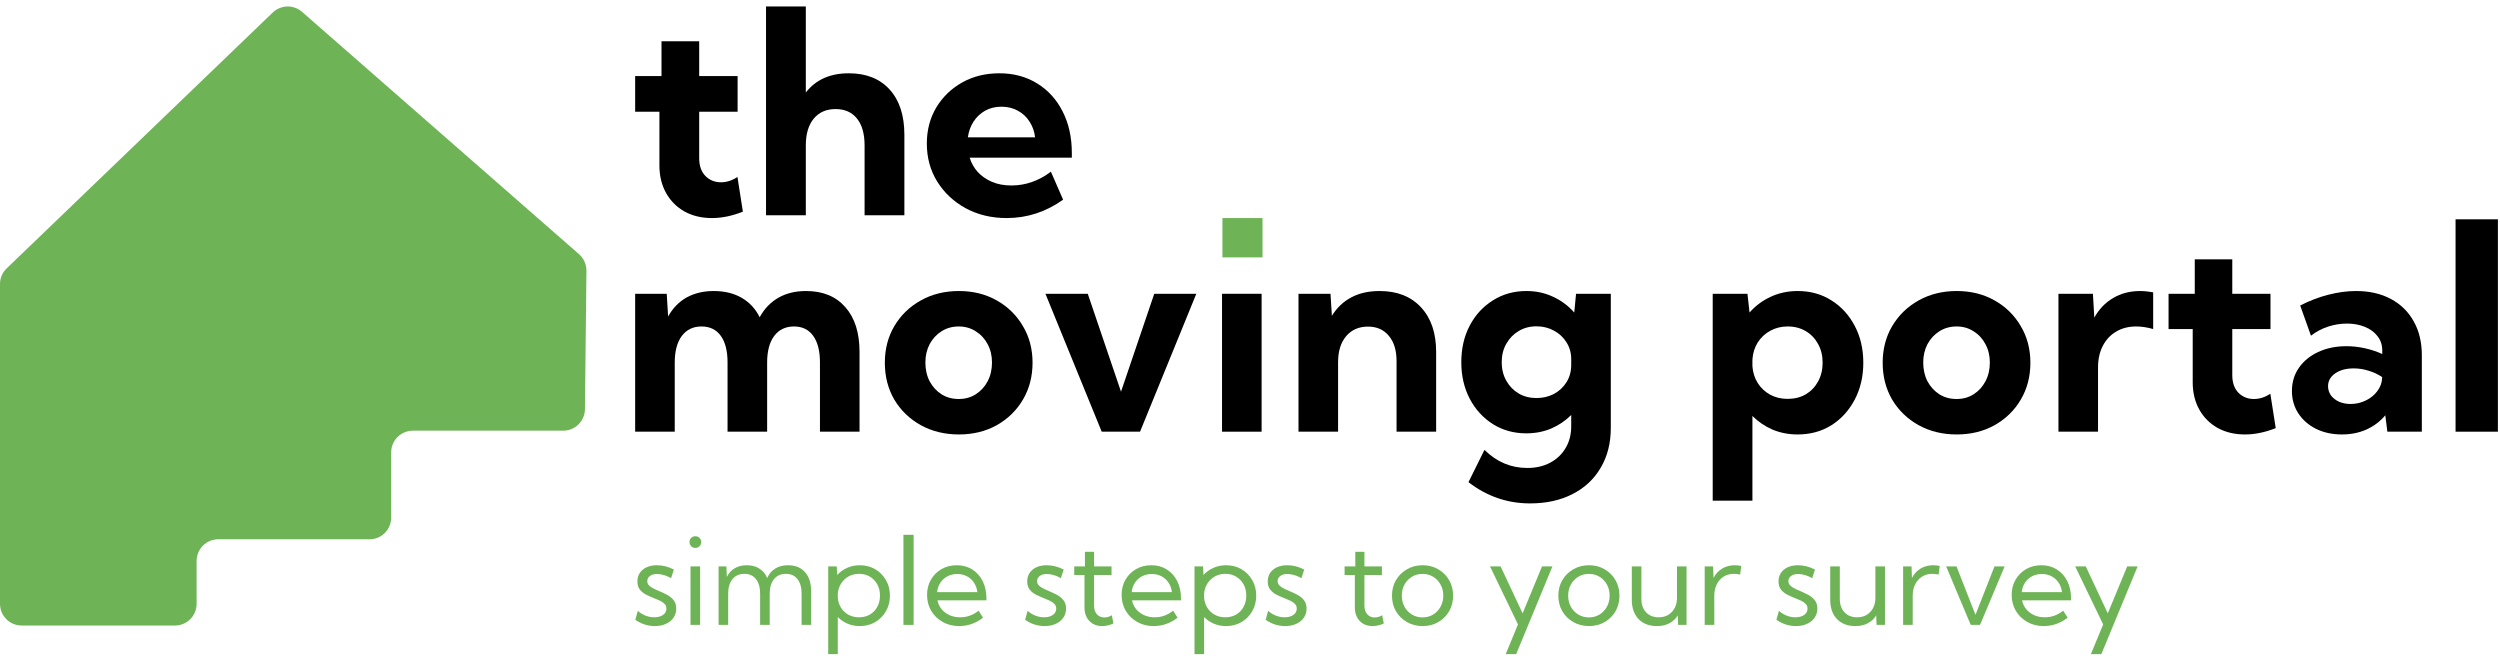
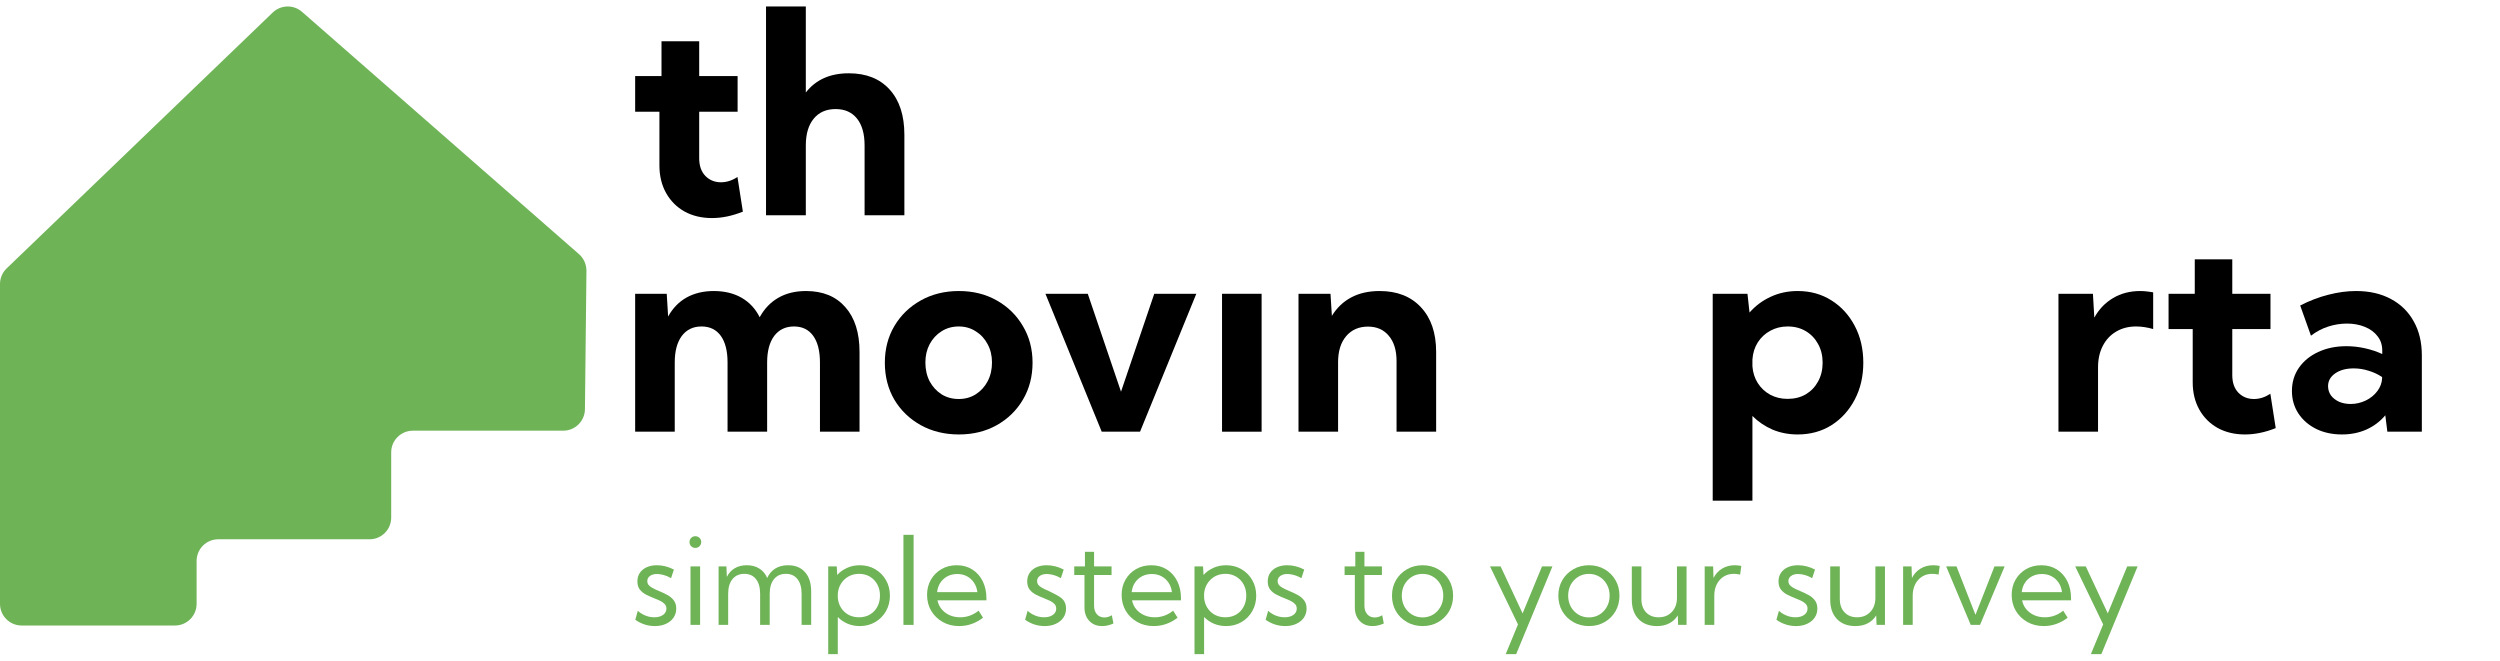
<svg xmlns="http://www.w3.org/2000/svg" width="193" height="51" viewBox="0 0 193 51" fill="none">
  <path d="M49.044 47.849L49.239 47.154C49.347 47.256 49.47 47.345 49.609 47.42C49.747 47.496 49.893 47.554 50.047 47.596C50.2 47.636 50.355 47.655 50.512 47.655C50.792 47.655 51.018 47.593 51.189 47.47C51.361 47.346 51.447 47.185 51.447 46.987C51.447 46.842 51.402 46.723 51.311 46.63C51.224 46.534 51.108 46.451 50.964 46.382C50.819 46.312 50.664 46.246 50.498 46.183C50.297 46.105 50.097 46.016 49.898 45.916C49.699 45.817 49.534 45.686 49.401 45.524C49.272 45.361 49.207 45.147 49.207 44.882C49.207 44.63 49.27 44.41 49.397 44.223C49.523 44.036 49.699 43.892 49.925 43.79C50.154 43.687 50.416 43.636 50.711 43.636C51.156 43.636 51.594 43.747 52.025 43.97L51.804 44.639C51.707 44.575 51.596 44.52 51.469 44.471C51.343 44.42 51.214 44.381 51.081 44.354C50.949 44.327 50.824 44.313 50.706 44.313C50.486 44.313 50.309 44.365 50.173 44.467C50.038 44.566 49.97 44.7 49.97 44.869C49.97 44.965 49.997 45.054 50.051 45.135C50.109 45.214 50.203 45.292 50.336 45.37C50.468 45.448 50.652 45.536 50.887 45.632C51.095 45.716 51.299 45.813 51.501 45.921C51.703 46.026 51.87 46.163 52.002 46.332C52.138 46.498 52.206 46.714 52.206 46.982C52.206 47.247 52.135 47.482 51.993 47.687C51.855 47.888 51.661 48.047 51.411 48.161C51.164 48.275 50.878 48.333 50.553 48.333C50.014 48.333 49.511 48.171 49.044 47.849Z" fill="#6FB357" />
  <path d="M53.678 42.299C53.551 42.299 53.444 42.256 53.357 42.168C53.273 42.078 53.231 41.97 53.231 41.843C53.231 41.72 53.273 41.614 53.357 41.527C53.444 41.44 53.551 41.396 53.678 41.396C53.807 41.396 53.916 41.44 54.003 41.527C54.09 41.614 54.134 41.72 54.134 41.843C54.134 41.97 54.09 42.078 54.003 42.168C53.916 42.256 53.807 42.299 53.678 42.299ZM54.048 48.242H53.307V43.726H54.048V48.242Z" fill="#6FB357" />
  <path d="M62.623 48.242H61.883V45.835C61.883 45.351 61.776 44.974 61.562 44.706C61.352 44.435 61.053 44.3 60.668 44.3C60.28 44.3 59.974 44.437 59.751 44.711C59.532 44.982 59.422 45.357 59.422 45.835V48.242H58.681V45.835C58.681 45.351 58.574 44.974 58.361 44.706C58.147 44.435 57.847 44.3 57.462 44.3C57.074 44.3 56.768 44.437 56.545 44.711C56.325 44.982 56.215 45.357 56.215 45.835V48.242H55.475V43.726H56.08L56.112 44.535C56.262 44.24 56.467 44.017 56.726 43.866C56.988 43.713 57.296 43.636 57.652 43.636C58.031 43.636 58.355 43.722 58.622 43.894C58.893 44.062 59.095 44.304 59.228 44.62C59.375 44.298 59.584 44.054 59.855 43.889C60.129 43.72 60.456 43.636 60.835 43.636C61.398 43.636 61.836 43.815 62.149 44.173C62.465 44.529 62.623 45.025 62.623 45.664V48.242Z" fill="#6FB357" />
  <path d="M64.678 50.5H63.938V43.726H64.597L64.633 44.386C64.844 44.154 65.098 43.972 65.396 43.839C65.694 43.704 66.021 43.636 66.376 43.636C66.819 43.636 67.215 43.738 67.564 43.943C67.916 44.148 68.193 44.428 68.395 44.783C68.599 45.135 68.702 45.536 68.702 45.984C68.702 46.43 68.599 46.83 68.395 47.185C68.193 47.541 67.916 47.821 67.564 48.025C67.215 48.23 66.819 48.333 66.376 48.333C66.036 48.333 65.72 48.271 65.428 48.147C65.139 48.024 64.889 47.852 64.678 47.633V50.5ZM66.317 47.655C66.633 47.655 66.913 47.584 67.157 47.443C67.401 47.298 67.591 47.1 67.726 46.847C67.865 46.594 67.934 46.305 67.934 45.98C67.934 45.652 67.865 45.363 67.726 45.113C67.588 44.86 67.397 44.661 67.153 44.517C66.912 44.372 66.635 44.3 66.322 44.3C66.024 44.3 65.754 44.366 65.514 44.499C65.276 44.631 65.083 44.813 64.936 45.045C64.788 45.274 64.702 45.536 64.678 45.831V46.138C64.702 46.433 64.787 46.695 64.931 46.924C65.076 47.152 65.267 47.331 65.504 47.461C65.745 47.59 66.016 47.655 66.317 47.655Z" fill="#6FB357" />
  <path d="M70.531 48.242H69.745V41.288H70.531V48.242Z" fill="#6FB357" />
  <path d="M75.891 47.687C75.331 48.117 74.714 48.333 74.039 48.333C73.57 48.333 73.148 48.227 72.775 48.016C72.402 47.806 72.107 47.52 71.89 47.158C71.676 46.794 71.569 46.383 71.569 45.926C71.569 45.486 71.669 45.095 71.867 44.752C72.066 44.405 72.338 44.133 72.685 43.934C73.031 43.735 73.424 43.636 73.863 43.636C74.315 43.636 74.712 43.744 75.055 43.961C75.402 44.178 75.671 44.479 75.864 44.864C76.056 45.25 76.153 45.695 76.153 46.201V46.346H72.373C72.427 46.611 72.536 46.841 72.698 47.036C72.864 47.232 73.069 47.384 73.312 47.493C73.556 47.601 73.829 47.655 74.13 47.655C74.647 47.655 75.12 47.485 75.548 47.145L75.891 47.687ZM72.346 45.713H75.453C75.42 45.433 75.332 45.19 75.191 44.982C75.052 44.771 74.872 44.607 74.649 44.489C74.429 44.372 74.181 44.313 73.904 44.313C73.624 44.313 73.371 44.372 73.145 44.489C72.922 44.607 72.74 44.771 72.599 44.982C72.46 45.19 72.376 45.433 72.346 45.713Z" fill="#6FB357" />
-   <path d="M79.138 47.849L79.332 47.154C79.44 47.256 79.564 47.345 79.702 47.42C79.841 47.496 79.987 47.554 80.14 47.596C80.294 47.636 80.449 47.655 80.605 47.655C80.885 47.655 81.111 47.593 81.283 47.47C81.454 47.346 81.54 47.185 81.54 46.987C81.54 46.842 81.495 46.723 81.405 46.63C81.317 46.534 81.201 46.451 81.057 46.382C80.912 46.312 80.757 46.246 80.592 46.183C80.39 46.105 80.19 46.016 79.991 45.916C79.793 45.817 79.627 45.686 79.495 45.524C79.365 45.361 79.3 45.147 79.3 44.882C79.3 44.63 79.364 44.41 79.49 44.223C79.616 44.036 79.793 43.892 80.018 43.79C80.247 43.687 80.509 43.636 80.804 43.636C81.25 43.636 81.688 43.747 82.118 43.97L81.897 44.639C81.801 44.575 81.689 44.52 81.563 44.471C81.436 44.42 81.307 44.381 81.174 44.354C81.042 44.327 80.917 44.313 80.799 44.313C80.58 44.313 80.402 44.365 80.267 44.467C80.131 44.566 80.064 44.7 80.064 44.869C80.064 44.965 80.091 45.054 80.145 45.135C80.202 45.214 80.297 45.292 80.429 45.37C80.562 45.448 80.745 45.536 80.98 45.632C81.188 45.716 81.393 45.813 81.594 45.921C81.796 46.026 81.963 46.163 82.096 46.332C82.231 46.498 82.299 46.714 82.299 46.982C82.299 47.247 82.228 47.482 82.087 47.687C81.948 47.888 81.754 48.047 81.504 48.161C81.257 48.275 80.971 48.333 80.646 48.333C80.107 48.333 79.604 48.171 79.138 47.849Z" fill="#6FB357" />
+   <path d="M79.138 47.849L79.332 47.154C79.44 47.256 79.564 47.345 79.702 47.42C79.841 47.496 79.987 47.554 80.14 47.596C80.294 47.636 80.449 47.655 80.605 47.655C80.885 47.655 81.111 47.593 81.283 47.47C81.454 47.346 81.54 47.185 81.54 46.987C81.54 46.842 81.495 46.723 81.405 46.63C81.317 46.534 81.201 46.451 81.057 46.382C80.912 46.312 80.757 46.246 80.592 46.183C80.39 46.105 80.19 46.016 79.991 45.916C79.793 45.817 79.627 45.686 79.495 45.524C79.365 45.361 79.3 45.147 79.3 44.882C79.3 44.63 79.364 44.41 79.49 44.223C79.616 44.036 79.793 43.892 80.018 43.79C80.247 43.687 80.509 43.636 80.804 43.636C81.25 43.636 81.688 43.747 82.118 43.97L81.897 44.639C81.801 44.575 81.689 44.52 81.563 44.471C81.436 44.42 81.307 44.381 81.174 44.354C81.042 44.327 80.917 44.313 80.799 44.313C80.58 44.313 80.402 44.365 80.267 44.467C80.131 44.566 80.064 44.7 80.064 44.869C80.064 44.965 80.091 45.054 80.145 45.135C80.202 45.214 80.297 45.292 80.429 45.37C80.562 45.448 80.745 45.536 80.98 45.632C81.796 46.026 81.963 46.163 82.096 46.332C82.231 46.498 82.299 46.714 82.299 46.982C82.299 47.247 82.228 47.482 82.087 47.687C81.948 47.888 81.754 48.047 81.504 48.161C81.257 48.275 80.971 48.333 80.646 48.333C80.107 48.333 79.604 48.171 79.138 47.849Z" fill="#6FB357" />
  <path d="M85.957 48.134C85.659 48.266 85.368 48.333 85.085 48.333C84.814 48.333 84.576 48.274 84.371 48.156C84.167 48.036 84.007 47.869 83.893 47.655C83.778 47.438 83.721 47.187 83.721 46.901V44.39H82.931V43.726H83.757V42.597H84.462V43.726H85.812V44.39H84.462V46.766C84.462 47.036 84.534 47.255 84.679 47.42C84.826 47.586 85.019 47.669 85.257 47.669C85.449 47.669 85.642 47.611 85.835 47.497L85.957 48.134Z" fill="#6FB357" />
  <path d="M90.91 47.687C90.35 48.117 89.733 48.333 89.059 48.333C88.589 48.333 88.168 48.227 87.794 48.016C87.421 47.806 87.126 47.52 86.909 47.158C86.696 46.794 86.589 46.383 86.589 45.926C86.589 45.486 86.688 45.095 86.887 44.752C87.085 44.405 87.358 44.133 87.704 43.934C88.05 43.735 88.443 43.636 88.883 43.636C89.334 43.636 89.732 43.744 90.075 43.961C90.421 44.178 90.691 44.479 90.883 44.864C91.076 45.25 91.172 45.695 91.172 46.201V46.346H87.393C87.447 46.611 87.555 46.841 87.718 47.036C87.883 47.232 88.088 47.384 88.332 47.493C88.576 47.601 88.848 47.655 89.149 47.655C89.667 47.655 90.14 47.485 90.567 47.145L90.91 47.687ZM87.365 45.713H90.472C90.439 45.433 90.352 45.19 90.21 44.982C90.072 44.771 89.891 44.607 89.669 44.489C89.449 44.372 89.2 44.313 88.924 44.313C88.644 44.313 88.391 44.372 88.165 44.489C87.942 44.607 87.76 44.771 87.618 44.982C87.48 45.19 87.396 45.433 87.365 45.713Z" fill="#6FB357" />
  <path d="M92.956 50.5H92.216V43.726H92.875L92.911 44.386C93.122 44.154 93.376 43.972 93.674 43.839C93.972 43.704 94.299 43.636 94.654 43.636C95.097 43.636 95.493 43.738 95.842 43.943C96.194 44.148 96.471 44.428 96.673 44.783C96.877 45.135 96.98 45.536 96.98 45.984C96.98 46.43 96.877 46.83 96.673 47.185C96.471 47.541 96.194 47.821 95.842 48.025C95.493 48.23 95.097 48.333 94.654 48.333C94.314 48.333 93.998 48.271 93.706 48.147C93.417 48.024 93.167 47.852 92.956 47.633V50.5ZM94.595 47.655C94.911 47.655 95.191 47.584 95.435 47.443C95.679 47.298 95.869 47.1 96.004 46.847C96.143 46.594 96.212 46.305 96.212 45.98C96.212 45.652 96.143 45.363 96.004 45.113C95.866 44.86 95.675 44.661 95.431 44.517C95.19 44.372 94.913 44.3 94.6 44.3C94.302 44.3 94.032 44.366 93.791 44.499C93.554 44.631 93.361 44.813 93.213 45.045C93.066 45.274 92.98 45.536 92.956 45.831V46.138C92.98 46.433 93.064 46.695 93.209 46.924C93.353 47.152 93.545 47.331 93.782 47.461C94.023 47.59 94.294 47.655 94.595 47.655Z" fill="#6FB357" />
  <path d="M97.707 47.849L97.901 47.154C98.009 47.256 98.133 47.345 98.271 47.42C98.41 47.496 98.556 47.554 98.709 47.596C98.863 47.636 99.018 47.655 99.174 47.655C99.454 47.655 99.68 47.593 99.852 47.47C100.023 47.346 100.109 47.185 100.109 46.987C100.109 46.842 100.064 46.723 99.974 46.63C99.886 46.534 99.77 46.451 99.626 46.382C99.481 46.312 99.326 46.246 99.161 46.183C98.959 46.105 98.759 46.016 98.56 45.916C98.362 45.817 98.196 45.686 98.064 45.524C97.934 45.361 97.869 45.147 97.869 44.882C97.869 44.63 97.933 44.41 98.059 44.223C98.185 44.036 98.362 43.892 98.587 43.79C98.816 43.687 99.078 43.636 99.373 43.636C99.819 43.636 100.257 43.747 100.687 43.97L100.466 44.639C100.37 44.575 100.258 44.52 100.132 44.471C100.005 44.42 99.876 44.381 99.743 44.354C99.611 44.327 99.486 44.313 99.368 44.313C99.149 44.313 98.971 44.365 98.836 44.467C98.7 44.566 98.632 44.7 98.632 44.869C98.632 44.965 98.659 45.054 98.714 45.135C98.771 45.214 98.866 45.292 98.998 45.37C99.131 45.448 99.314 45.536 99.549 45.632C99.757 45.716 99.962 45.813 100.163 45.921C100.365 46.026 100.532 46.163 100.665 46.332C100.8 46.498 100.868 46.714 100.868 46.982C100.868 47.247 100.797 47.482 100.656 47.687C100.517 47.888 100.323 48.047 100.073 48.161C99.826 48.275 99.54 48.333 99.215 48.333C98.676 48.333 98.173 48.171 97.707 47.849Z" fill="#6FB357" />
  <path d="M106.829 48.134C106.531 48.266 106.24 48.333 105.957 48.333C105.686 48.333 105.448 48.274 105.244 48.156C105.039 48.036 104.879 47.869 104.765 47.655C104.651 47.438 104.593 47.187 104.593 46.901V44.39H103.803V43.726H104.629V42.597H105.334V43.726H106.684V44.39H105.334V46.766C105.334 47.036 105.406 47.255 105.551 47.42C105.698 47.586 105.891 47.669 106.129 47.669C106.321 47.669 106.514 47.611 106.707 47.497L106.829 48.134Z" fill="#6FB357" />
  <path d="M109.827 48.333C109.379 48.333 108.975 48.23 108.617 48.025C108.259 47.821 107.976 47.542 107.768 47.19C107.563 46.835 107.461 46.433 107.461 45.984C107.461 45.539 107.563 45.14 107.768 44.788C107.976 44.432 108.259 44.152 108.617 43.948C108.975 43.74 109.379 43.636 109.827 43.636C110.276 43.636 110.678 43.74 111.033 43.948C111.388 44.152 111.668 44.432 111.873 44.788C112.077 45.14 112.18 45.539 112.18 45.984C112.18 46.433 112.077 46.835 111.873 47.19C111.668 47.542 111.388 47.821 111.033 48.025C110.678 48.23 110.276 48.333 109.827 48.333ZM109.823 47.664C110.127 47.664 110.399 47.59 110.64 47.443C110.881 47.295 111.07 47.095 111.209 46.842C111.35 46.589 111.421 46.302 111.421 45.98C111.421 45.664 111.35 45.379 111.209 45.126C111.07 44.873 110.881 44.673 110.64 44.526C110.399 44.378 110.127 44.304 109.823 44.304C109.519 44.304 109.245 44.378 109.001 44.526C108.76 44.673 108.569 44.873 108.427 45.126C108.289 45.379 108.219 45.664 108.219 45.98C108.219 46.302 108.289 46.589 108.427 46.842C108.569 47.095 108.76 47.295 109.001 47.443C109.245 47.59 109.519 47.664 109.823 47.664Z" fill="#6FB357" />
  <path d="M117.048 50.5H116.24L117.188 48.206L115.029 43.726H115.847L117.545 47.353L119.044 43.726H119.848L117.048 50.5Z" fill="#6FB357" />
  <path d="M122.67 48.333C122.221 48.333 121.818 48.23 121.46 48.025C121.102 47.821 120.819 47.542 120.611 47.19C120.406 46.835 120.304 46.433 120.304 45.984C120.304 45.539 120.406 45.14 120.611 44.788C120.819 44.432 121.102 44.152 121.46 43.948C121.818 43.74 122.221 43.636 122.67 43.636C123.119 43.636 123.521 43.74 123.876 43.948C124.231 44.152 124.511 44.432 124.716 44.788C124.92 45.14 125.023 45.539 125.023 45.984C125.023 46.433 124.92 46.835 124.716 47.19C124.511 47.542 124.231 47.821 123.876 48.025C123.521 48.23 123.119 48.333 122.67 48.333ZM122.666 47.664C122.97 47.664 123.242 47.59 123.483 47.443C123.724 47.295 123.913 47.095 124.052 46.842C124.193 46.589 124.264 46.302 124.264 45.98C124.264 45.664 124.193 45.379 124.052 45.126C123.913 44.873 123.724 44.673 123.483 44.526C123.242 44.378 122.97 44.304 122.666 44.304C122.361 44.304 122.088 44.378 121.844 44.526C121.603 44.673 121.412 44.873 121.27 45.126C121.132 45.379 121.062 45.664 121.062 45.98C121.062 46.302 121.132 46.589 121.27 46.842C121.412 47.095 121.603 47.295 121.844 47.443C122.088 47.59 122.361 47.664 122.666 47.664Z" fill="#6FB357" />
  <path d="M130.202 48.242H129.552L129.525 47.511C129.359 47.776 129.141 47.979 128.87 48.12C128.602 48.262 128.285 48.333 127.917 48.333C127.318 48.333 126.844 48.152 126.495 47.791C126.149 47.426 125.976 46.93 125.976 46.3V43.726H126.716V46.246C126.716 46.674 126.837 47.015 127.077 47.271C127.321 47.527 127.645 47.655 128.048 47.655C128.47 47.655 128.81 47.517 129.069 47.24C129.331 46.963 129.462 46.601 129.462 46.156V43.726H130.202V48.242Z" fill="#6FB357" />
  <path d="M132.343 48.242H131.602V43.726H132.253L132.284 44.62C132.441 44.31 132.661 44.07 132.944 43.898C133.23 43.723 133.558 43.636 133.928 43.636C134.009 43.636 134.092 43.641 134.176 43.65C134.261 43.659 134.345 43.672 134.429 43.69L134.339 44.359C134.173 44.319 134.009 44.3 133.847 44.3C133.552 44.3 133.29 44.372 133.061 44.517C132.835 44.661 132.659 44.86 132.533 45.113C132.406 45.366 132.343 45.656 132.343 45.984V48.242Z" fill="#6FB357" />
  <path d="M137.139 47.849L137.333 47.154C137.441 47.256 137.565 47.345 137.703 47.42C137.842 47.496 137.988 47.554 138.141 47.596C138.295 47.636 138.45 47.655 138.606 47.655C138.886 47.655 139.112 47.593 139.284 47.47C139.455 47.346 139.541 47.185 139.541 46.987C139.541 46.842 139.496 46.723 139.406 46.63C139.318 46.534 139.202 46.451 139.058 46.382C138.913 46.312 138.758 46.246 138.593 46.183C138.391 46.105 138.191 46.016 137.992 45.916C137.793 45.817 137.628 45.686 137.495 45.524C137.366 45.361 137.301 45.147 137.301 44.882C137.301 44.63 137.364 44.41 137.491 44.223C137.617 44.036 137.793 43.892 138.019 43.79C138.248 43.687 138.51 43.636 138.805 43.636C139.251 43.636 139.689 43.747 140.119 43.97L139.898 44.639C139.802 44.575 139.69 44.52 139.564 44.471C139.437 44.42 139.308 44.381 139.175 44.354C139.043 44.327 138.918 44.313 138.801 44.313C138.581 44.313 138.403 44.365 138.268 44.467C138.132 44.566 138.064 44.7 138.064 44.869C138.064 44.965 138.092 45.054 138.146 45.135C138.203 45.214 138.298 45.292 138.43 45.37C138.563 45.448 138.746 45.536 138.981 45.632C139.189 45.716 139.394 45.813 139.595 45.921C139.797 46.026 139.964 46.163 140.097 46.332C140.232 46.498 140.3 46.714 140.3 46.982C140.3 47.247 140.229 47.482 140.088 47.687C139.949 47.888 139.755 48.047 139.505 48.161C139.258 48.275 138.972 48.333 138.647 48.333C138.108 48.333 137.605 48.171 137.139 47.849Z" fill="#6FB357" />
  <path d="M145.52 48.242H144.87L144.843 47.511C144.677 47.776 144.459 47.979 144.188 48.12C143.92 48.262 143.602 48.333 143.235 48.333C142.636 48.333 142.162 48.152 141.813 47.791C141.466 47.426 141.293 46.93 141.293 46.3V43.726H142.034V46.246C142.034 46.674 142.154 47.015 142.395 47.271C142.639 47.527 142.963 47.655 143.366 47.655C143.787 47.655 144.128 47.517 144.387 47.24C144.648 46.963 144.779 46.601 144.779 46.156V43.726H145.52V48.242Z" fill="#6FB357" />
  <path d="M147.661 48.242H146.92V43.726H147.57L147.602 44.62C147.758 44.31 147.978 44.07 148.261 43.898C148.547 43.723 148.875 43.636 149.246 43.636C149.327 43.636 149.41 43.641 149.494 43.65C149.578 43.659 149.663 43.672 149.747 43.69L149.656 44.359C149.491 44.319 149.327 44.3 149.164 44.3C148.869 44.3 148.607 44.372 148.379 44.517C148.153 44.661 147.977 44.86 147.85 45.113C147.724 45.366 147.661 45.656 147.661 45.984V48.242Z" fill="#6FB357" />
  <path d="M154.759 43.726L152.858 48.242H152.14L150.244 43.726H151.043L152.506 47.465L153.974 43.726H154.759Z" fill="#6FB357" />
  <path d="M159.623 47.687C159.063 48.117 158.446 48.333 157.771 48.333C157.302 48.333 156.88 48.227 156.507 48.016C156.134 47.806 155.839 47.52 155.622 47.158C155.408 46.794 155.301 46.383 155.301 45.926C155.301 45.486 155.401 45.095 155.599 44.752C155.798 44.405 156.07 44.133 156.417 43.934C156.763 43.735 157.156 43.636 157.595 43.636C158.047 43.636 158.444 43.744 158.787 43.961C159.134 44.178 159.403 44.479 159.596 44.864C159.788 45.25 159.885 45.695 159.885 46.201V46.346H156.105C156.159 46.611 156.268 46.841 156.43 47.036C156.596 47.232 156.8 47.384 157.044 47.493C157.288 47.601 157.561 47.655 157.862 47.655C158.38 47.655 158.852 47.485 159.28 47.145L159.623 47.687ZM156.078 45.713H159.185C159.152 45.433 159.064 45.19 158.923 44.982C158.784 44.771 158.604 44.607 158.381 44.489C158.161 44.372 157.913 44.313 157.636 44.313C157.356 44.313 157.103 44.372 156.877 44.489C156.654 44.607 156.472 44.771 156.331 44.982C156.192 45.19 156.108 45.433 156.078 45.713Z" fill="#6FB357" />
  <path d="M162.224 50.5H161.416L162.364 48.206L160.205 43.726H161.023L162.721 47.353L164.22 43.726H165.024L162.224 50.5Z" fill="#6FB357" />
-   <path d="M94.371 19.87V16.834H97.467V19.87H94.371Z" fill="#6FB357" />
  <path d="M57.35 16.339C56.529 16.669 55.734 16.834 54.963 16.834C54.164 16.834 53.458 16.665 52.844 16.328C52.238 15.985 51.763 15.508 51.421 14.899C51.078 14.283 50.907 13.574 50.907 12.772V8.624H49.034V5.873H51.068V3.186H53.978V5.873H56.943V8.624H53.978V12.213C53.978 12.8 54.139 13.259 54.46 13.588C54.781 13.911 55.181 14.072 55.659 14.072C56.094 14.072 56.519 13.936 56.932 13.664L57.35 16.339Z" fill="black" />
  <path d="M59.137 16.619V0.5H62.209V7.141C62.979 6.152 64.085 5.658 65.526 5.658C66.875 5.658 67.927 6.077 68.683 6.915C69.439 7.746 69.818 8.91 69.818 10.408V16.619H66.746V11.224C66.746 10.329 66.55 9.637 66.157 9.15C65.765 8.663 65.216 8.42 64.509 8.42C63.789 8.42 63.225 8.667 62.819 9.161C62.412 9.655 62.209 10.343 62.209 11.224V16.619H59.137Z" fill="black" />
-   <path d="M82.072 15.415C80.745 16.361 79.293 16.834 77.716 16.834C76.546 16.834 75.493 16.583 74.559 16.081C73.631 15.573 72.896 14.885 72.354 14.018C71.819 13.151 71.551 12.173 71.551 11.085C71.551 10.046 71.794 9.118 72.279 8.301C72.771 7.485 73.439 6.84 74.28 6.367C75.122 5.894 76.078 5.658 77.149 5.658C78.254 5.658 79.228 5.919 80.07 6.442C80.912 6.958 81.569 7.682 82.039 8.613C82.51 9.537 82.746 10.608 82.746 11.826V12.17H74.858C74.987 12.592 75.197 12.965 75.49 13.287C75.782 13.603 76.146 13.853 76.581 14.04C77.017 14.226 77.516 14.319 78.08 14.319C79.171 14.319 80.188 13.964 81.13 13.255L82.072 15.415ZM74.719 10.601H79.91C79.853 10.135 79.706 9.727 79.471 9.376C79.243 9.018 78.939 8.738 78.561 8.538C78.19 8.337 77.773 8.237 77.309 8.237C76.838 8.237 76.417 8.341 76.046 8.549C75.682 8.756 75.386 9.036 75.158 9.387C74.93 9.738 74.783 10.143 74.719 10.601Z" fill="black" />
  <path d="M1.674 48.29L13.504 48.29C14.431 48.29 15.178 47.542 15.178 46.615L15.178 43.307C15.178 42.38 15.926 41.633 16.853 41.633L28.526 41.633C29.453 41.633 30.2 40.885 30.2 39.958L30.2 34.924C30.2 33.997 30.948 33.249 31.875 33.249L43.484 33.249C44.4 33.249 45.147 32.508 45.158 31.593L45.274 20.903C45.274 20.417 45.072 19.947 44.701 19.623L23.318 0.915C22.663 0.342 21.684 0.365 21.053 0.968L0.516 20.718C0.185 21.031 1.83335e-06 21.471 1.87286e-06 21.923L4.03152e-06 46.615C4.11256e-06 47.542 0.747 48.29 1.674 48.29Z" fill="#6FB357" />
  <path d="M66.356 33.327H63.301V27.982C63.301 27.095 63.127 26.41 62.779 25.927C62.431 25.445 61.938 25.203 61.299 25.203C60.646 25.203 60.135 25.448 59.766 25.938C59.404 26.428 59.223 27.109 59.223 27.982V33.327H56.167V27.982C56.167 27.095 55.994 26.41 55.646 25.927C55.298 25.445 54.801 25.203 54.155 25.203C53.509 25.203 53.002 25.448 52.633 25.938C52.271 26.428 52.09 27.109 52.09 27.982V33.327H49.034V22.68H51.472L51.579 24.437C51.934 23.791 52.409 23.301 53.005 22.967C53.609 22.634 54.308 22.467 55.103 22.467C55.933 22.467 56.65 22.641 57.254 22.989C57.857 23.337 58.322 23.837 58.648 24.49C59.01 23.83 59.489 23.329 60.086 22.989C60.689 22.641 61.402 22.467 62.225 22.467C63.524 22.467 64.536 22.882 65.26 23.713C65.991 24.536 66.356 25.689 66.356 27.173V33.327Z" fill="black" />
  <path d="M74.027 33.54C72.934 33.54 71.955 33.302 71.089 32.826C70.223 32.344 69.541 31.687 69.045 30.857C68.555 30.019 68.31 29.068 68.31 28.003C68.31 26.946 68.555 26.002 69.045 25.171C69.541 24.334 70.223 23.674 71.089 23.191C71.955 22.708 72.934 22.467 74.027 22.467C75.12 22.467 76.093 22.708 76.944 23.191C77.803 23.674 78.478 24.334 78.967 25.171C79.464 26.002 79.713 26.946 79.713 28.003C79.713 29.068 79.464 30.019 78.967 30.857C78.478 31.687 77.803 32.344 76.944 32.826C76.093 33.302 75.12 33.54 74.027 33.54ZM74.017 30.803C74.506 30.803 74.943 30.683 75.326 30.441C75.716 30.193 76.022 29.859 76.242 29.441C76.469 29.015 76.582 28.529 76.582 27.982C76.582 27.457 76.469 26.985 76.242 26.566C76.022 26.147 75.716 25.817 75.326 25.576C74.943 25.327 74.506 25.203 74.017 25.203C73.52 25.203 73.076 25.327 72.686 25.576C72.302 25.817 71.997 26.147 71.77 26.566C71.55 26.985 71.44 27.457 71.44 27.982C71.44 28.529 71.55 29.015 71.77 29.441C71.997 29.859 72.302 30.193 72.686 30.441C73.076 30.683 73.52 30.803 74.017 30.803Z" fill="black" />
  <path d="M92.355 22.68L88.011 33.327H85.052L80.708 22.68H83.976L86.542 30.239L89.108 22.68H92.355Z" fill="black" />
  <path d="M97.396 33.327H94.341V22.68H97.396V33.327Z" fill="black" />
  <path d="M110.87 33.327H107.814V27.875C107.814 27.045 107.615 26.396 107.218 25.927C106.827 25.452 106.292 25.214 105.61 25.214C104.9 25.214 104.336 25.462 103.917 25.959C103.506 26.449 103.3 27.116 103.3 27.961V33.327H100.244V22.68H102.714L102.821 24.383C103.204 23.759 103.704 23.283 104.322 22.957C104.939 22.63 105.667 22.467 106.505 22.467C107.86 22.467 108.925 22.886 109.699 23.723C110.479 24.554 110.87 25.704 110.87 27.173V33.327Z" fill="black" />
-   <path d="M117.827 33.454C116.869 33.454 116.01 33.217 115.251 32.741C114.491 32.258 113.895 31.605 113.462 30.782C113.029 29.952 112.813 29.011 112.813 27.961C112.813 26.903 113.029 25.963 113.462 25.139C113.895 24.316 114.491 23.666 115.251 23.191C116.01 22.708 116.872 22.467 117.838 22.467C118.59 22.467 119.279 22.616 119.903 22.914C120.535 23.205 121.078 23.61 121.532 24.128L121.671 22.68H124.354V33.029C124.354 34.207 124.095 35.232 123.576 36.105C123.065 36.986 122.341 37.663 121.404 38.139C120.468 38.622 119.371 38.863 118.115 38.863C116.369 38.863 114.786 38.316 113.366 37.223L114.601 34.732C115.545 35.662 116.645 36.127 117.902 36.127C118.576 36.127 119.165 35.992 119.669 35.722C120.18 35.453 120.578 35.076 120.861 34.594C121.152 34.111 121.298 33.55 121.298 32.911V32.038C120.858 32.478 120.343 32.826 119.754 33.082C119.165 33.33 118.523 33.454 117.827 33.454ZM118.615 30.729C119.112 30.729 119.563 30.622 119.967 30.41C120.372 30.189 120.695 29.888 120.936 29.505C121.177 29.114 121.298 28.674 121.298 28.184V27.727C121.298 27.237 121.174 26.8 120.925 26.417C120.684 26.034 120.361 25.735 119.957 25.523C119.559 25.303 119.112 25.192 118.615 25.192C118.104 25.192 117.646 25.313 117.242 25.555C116.837 25.796 116.518 26.126 116.283 26.545C116.049 26.956 115.932 27.428 115.932 27.961C115.932 28.493 116.049 28.969 116.283 29.387C116.518 29.806 116.837 30.136 117.242 30.378C117.646 30.612 118.104 30.729 118.615 30.729Z" fill="black" />
  <path d="M135.287 38.65H132.221V22.68H134.904L135.064 24.128C135.518 23.61 136.061 23.205 136.693 22.914C137.332 22.616 138.027 22.467 138.78 22.467C139.759 22.467 140.629 22.708 141.388 23.191C142.147 23.666 142.747 24.323 143.187 25.161C143.627 25.991 143.847 26.939 143.847 28.003C143.847 29.061 143.627 30.008 143.187 30.846C142.747 31.683 142.147 32.344 141.388 32.826C140.629 33.302 139.759 33.54 138.78 33.54C138.084 33.54 137.438 33.415 136.842 33.167C136.253 32.911 135.735 32.56 135.287 32.113V38.65ZM138.002 30.793C138.535 30.793 139.003 30.676 139.408 30.441C139.812 30.2 140.128 29.87 140.355 29.451C140.59 29.025 140.707 28.543 140.707 28.003C140.707 27.457 140.59 26.974 140.355 26.555C140.128 26.137 139.812 25.806 139.408 25.565C139.003 25.324 138.538 25.203 138.013 25.203C137.516 25.203 137.069 25.313 136.671 25.533C136.274 25.746 135.951 26.044 135.703 26.428C135.461 26.811 135.323 27.251 135.287 27.748V28.28C135.323 28.763 135.461 29.196 135.703 29.579C135.944 29.955 136.263 30.253 136.661 30.473C137.058 30.686 137.505 30.793 138.002 30.793Z" fill="black" />
-   <path d="M151.06 33.54C149.967 33.54 148.988 33.302 148.122 32.826C147.256 32.344 146.575 31.687 146.078 30.857C145.588 30.019 145.343 29.068 145.343 28.003C145.343 26.946 145.588 26.002 146.078 25.171C146.575 24.334 147.256 23.674 148.122 23.191C148.988 22.708 149.967 22.467 151.06 22.467C152.153 22.467 153.126 22.708 153.978 23.191C154.836 23.674 155.511 24.334 156 25.171C156.497 26.002 156.746 26.946 156.746 28.003C156.746 29.068 156.497 30.019 156 30.857C155.511 31.687 154.836 32.344 153.978 32.826C153.126 33.302 152.153 33.54 151.06 33.54ZM151.05 30.803C151.539 30.803 151.976 30.683 152.359 30.441C152.75 30.193 153.055 29.859 153.275 29.441C153.502 29.015 153.616 28.529 153.616 27.982C153.616 27.457 153.502 26.985 153.275 26.566C153.055 26.147 152.75 25.817 152.359 25.576C151.976 25.327 151.539 25.203 151.05 25.203C150.553 25.203 150.109 25.327 149.719 25.576C149.336 25.817 149.03 26.147 148.803 26.566C148.583 26.985 148.473 27.457 148.473 27.982C148.473 28.529 148.583 29.015 148.803 29.441C149.03 29.859 149.336 30.193 149.719 30.441C150.109 30.683 150.553 30.803 151.05 30.803Z" fill="black" />
  <path d="M175.686 33.05C174.87 33.376 174.078 33.54 173.312 33.54C172.517 33.54 171.814 33.373 171.204 33.039C170.6 32.699 170.128 32.227 169.788 31.623C169.447 31.013 169.277 30.31 169.277 29.515V25.405H167.413V22.68H169.436V20.018H172.332V22.68H175.281V25.405H172.332V28.962C172.332 29.544 172.492 29.998 172.811 30.324C173.131 30.644 173.528 30.803 174.004 30.803C174.437 30.803 174.859 30.669 175.271 30.399L175.686 33.05Z" fill="black" />
  <path d="M186.966 33.327H184.304L184.145 32.06C183.754 32.528 183.272 32.894 182.697 33.156C182.122 33.412 181.49 33.54 180.801 33.54C180.056 33.54 179.393 33.398 178.811 33.114C178.228 32.823 177.771 32.425 177.437 31.921C177.103 31.41 176.937 30.832 176.937 30.186C176.937 29.505 177.118 28.905 177.48 28.387C177.842 27.868 178.339 27.464 178.97 27.173C179.609 26.875 180.333 26.726 181.142 26.726C181.618 26.726 182.093 26.779 182.569 26.885C183.051 26.992 183.499 27.141 183.91 27.332V27.056C183.91 26.63 183.79 26.264 183.548 25.959C183.314 25.647 182.988 25.405 182.569 25.235C182.157 25.065 181.696 24.98 181.185 24.98C180.695 24.98 180.209 25.058 179.726 25.214C179.251 25.37 178.811 25.604 178.406 25.916L177.575 23.585C178.292 23.216 179.016 22.939 179.747 22.754C180.486 22.563 181.199 22.467 181.887 22.467C182.924 22.467 183.822 22.673 184.581 23.084C185.341 23.489 185.926 24.064 186.338 24.809C186.757 25.547 186.966 26.424 186.966 27.439V33.327ZM181.472 31.187C181.877 31.187 182.264 31.098 182.633 30.921C183.002 30.743 183.3 30.502 183.527 30.197C183.761 29.891 183.885 29.554 183.9 29.185V29.111C183.587 28.898 183.24 28.734 182.856 28.621C182.48 28.5 182.097 28.44 181.706 28.44C181.124 28.44 180.649 28.568 180.28 28.823C179.911 29.079 179.726 29.409 179.726 29.813C179.726 30.076 179.801 30.314 179.95 30.527C180.106 30.732 180.315 30.896 180.578 31.016C180.84 31.13 181.139 31.187 181.472 31.187Z" fill="black" />
-   <path d="M192.837 33.327H189.569V16.931H192.837V33.327Z" fill="black" />
  <path fill-rule="evenodd" clip-rule="evenodd" d="M166.225 22.569C166.118 22.549 166.013 22.533 165.908 22.52C165.68 22.485 165.453 22.467 165.226 22.467C164.438 22.467 163.739 22.648 163.129 23.01C162.518 23.372 162.036 23.876 161.681 24.522L161.574 22.68H158.913V33.327H161.968V28.365C161.968 27.733 162.089 27.183 162.33 26.715C162.572 26.239 162.912 25.87 163.352 25.608C163.799 25.338 164.318 25.203 164.907 25.203C165.322 25.203 165.761 25.269 166.225 25.402V22.569Z" fill="black" />
</svg>